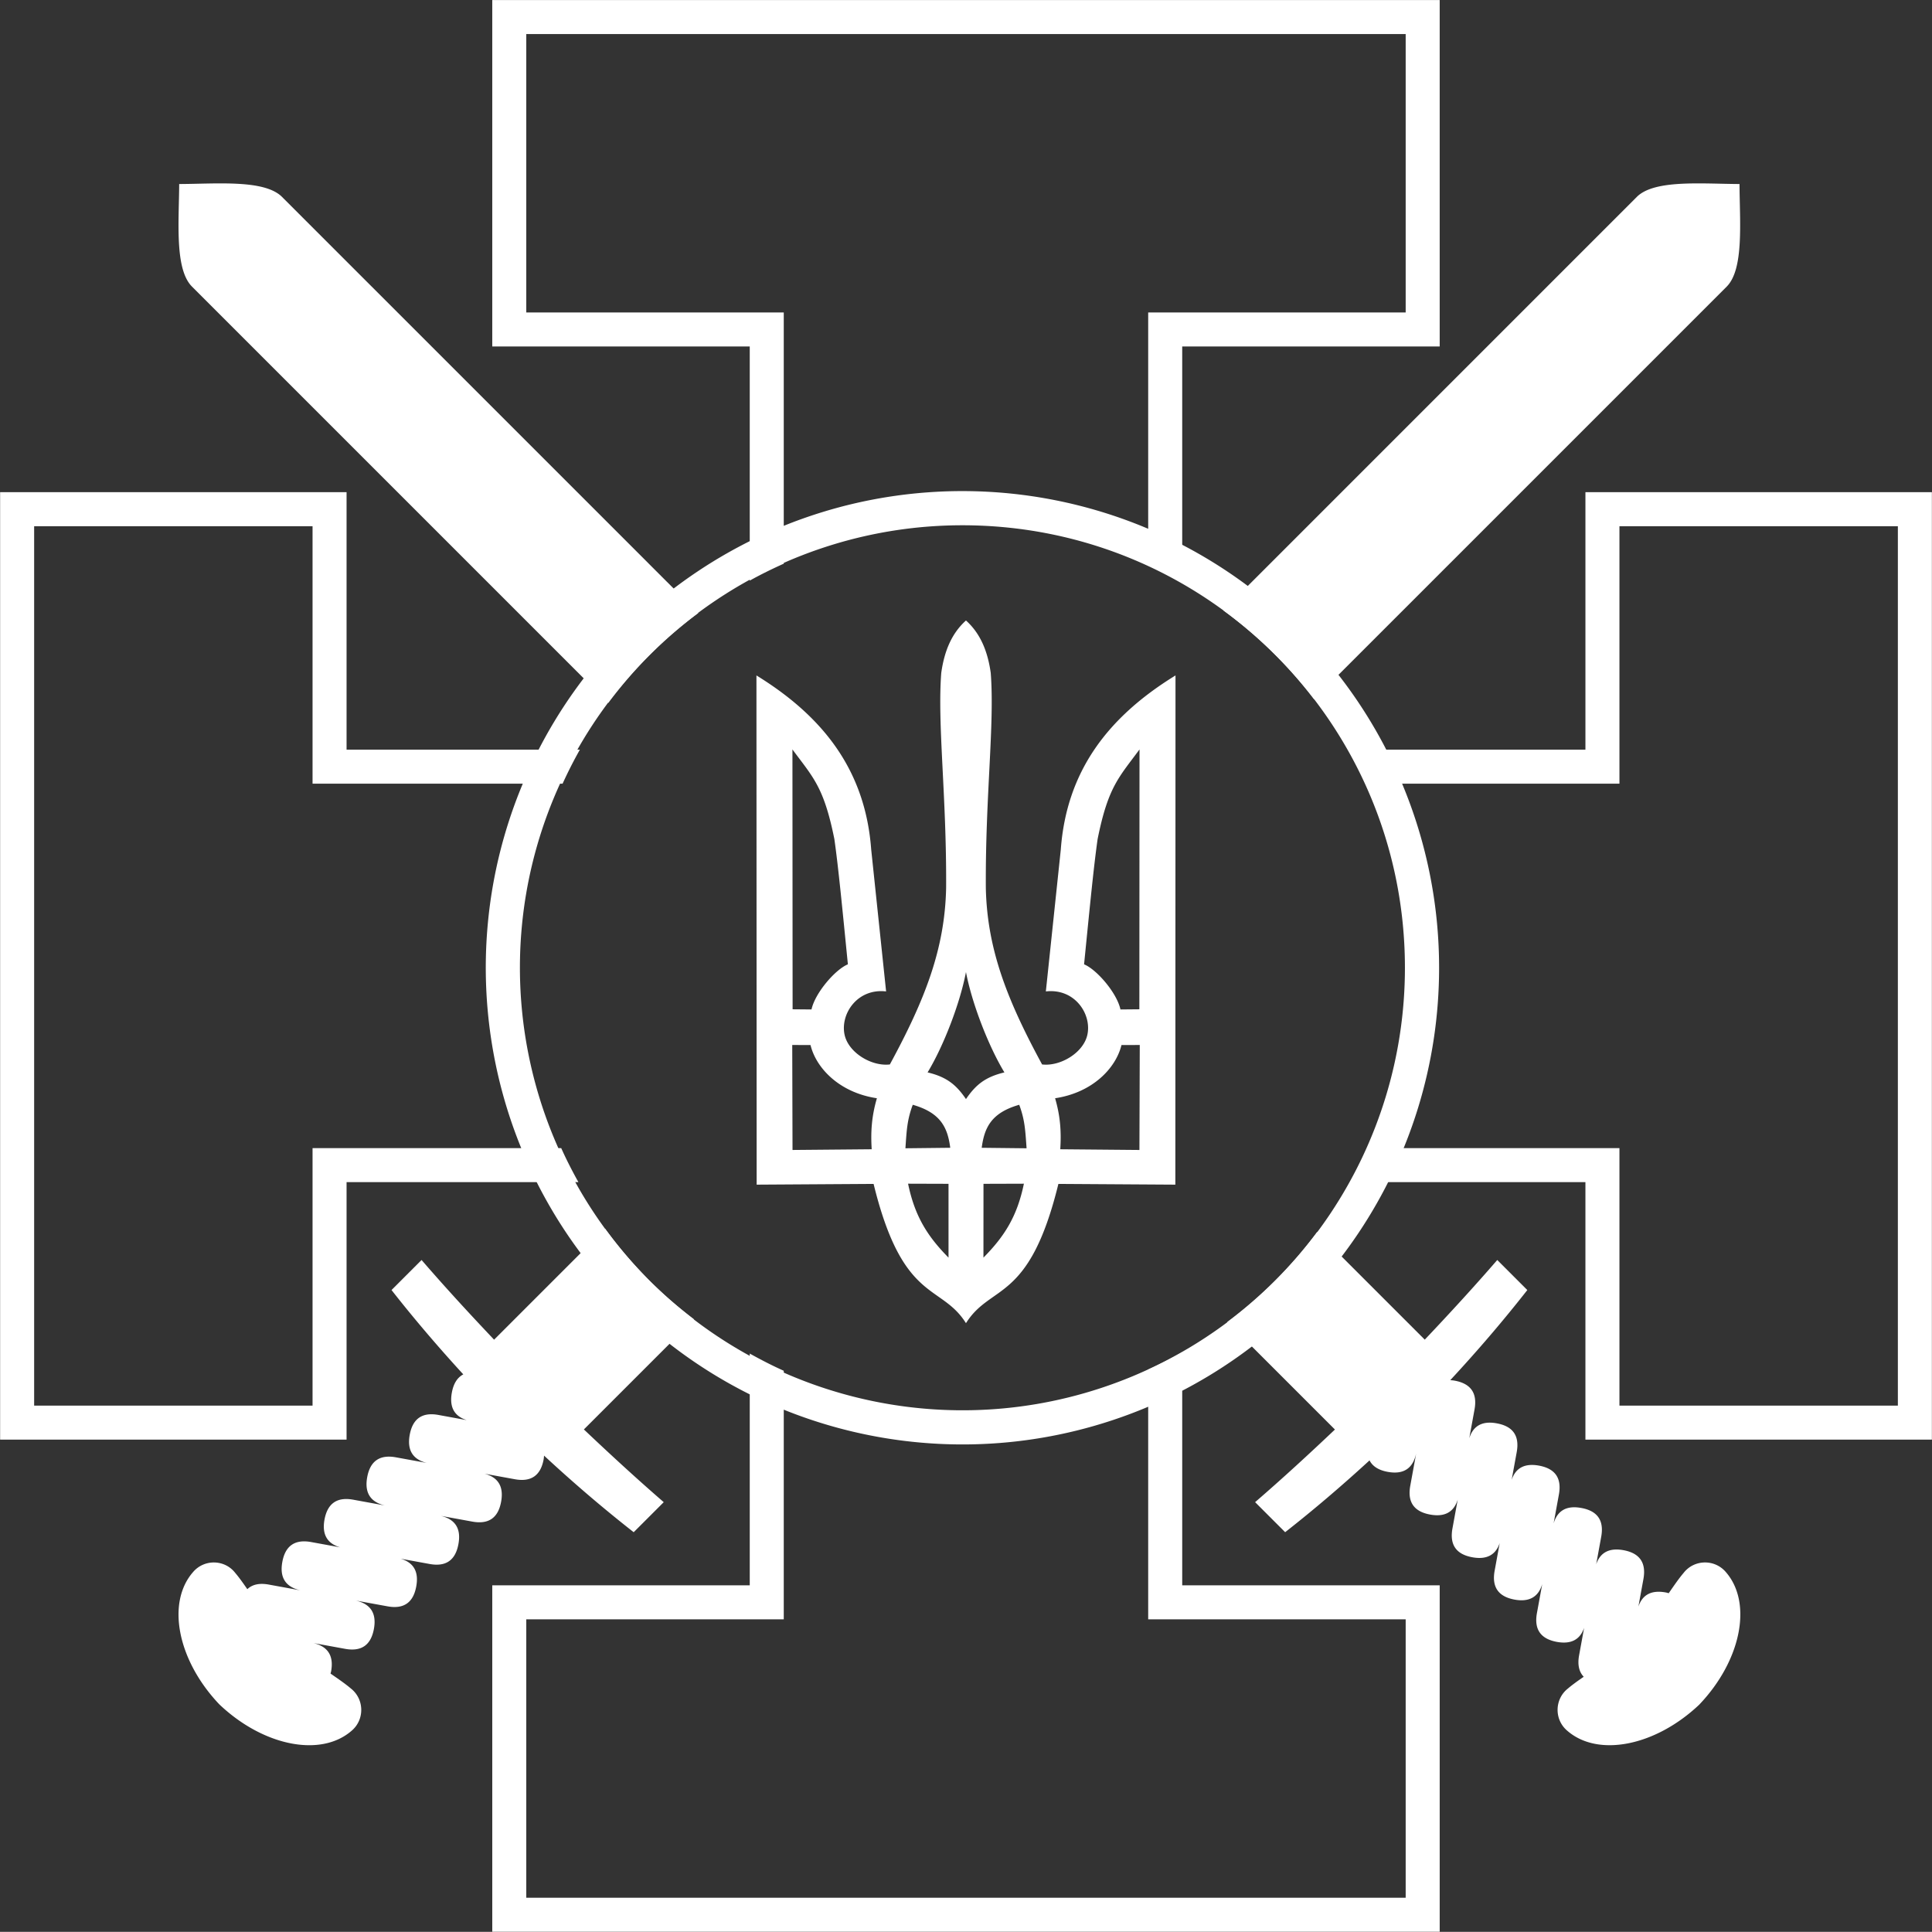
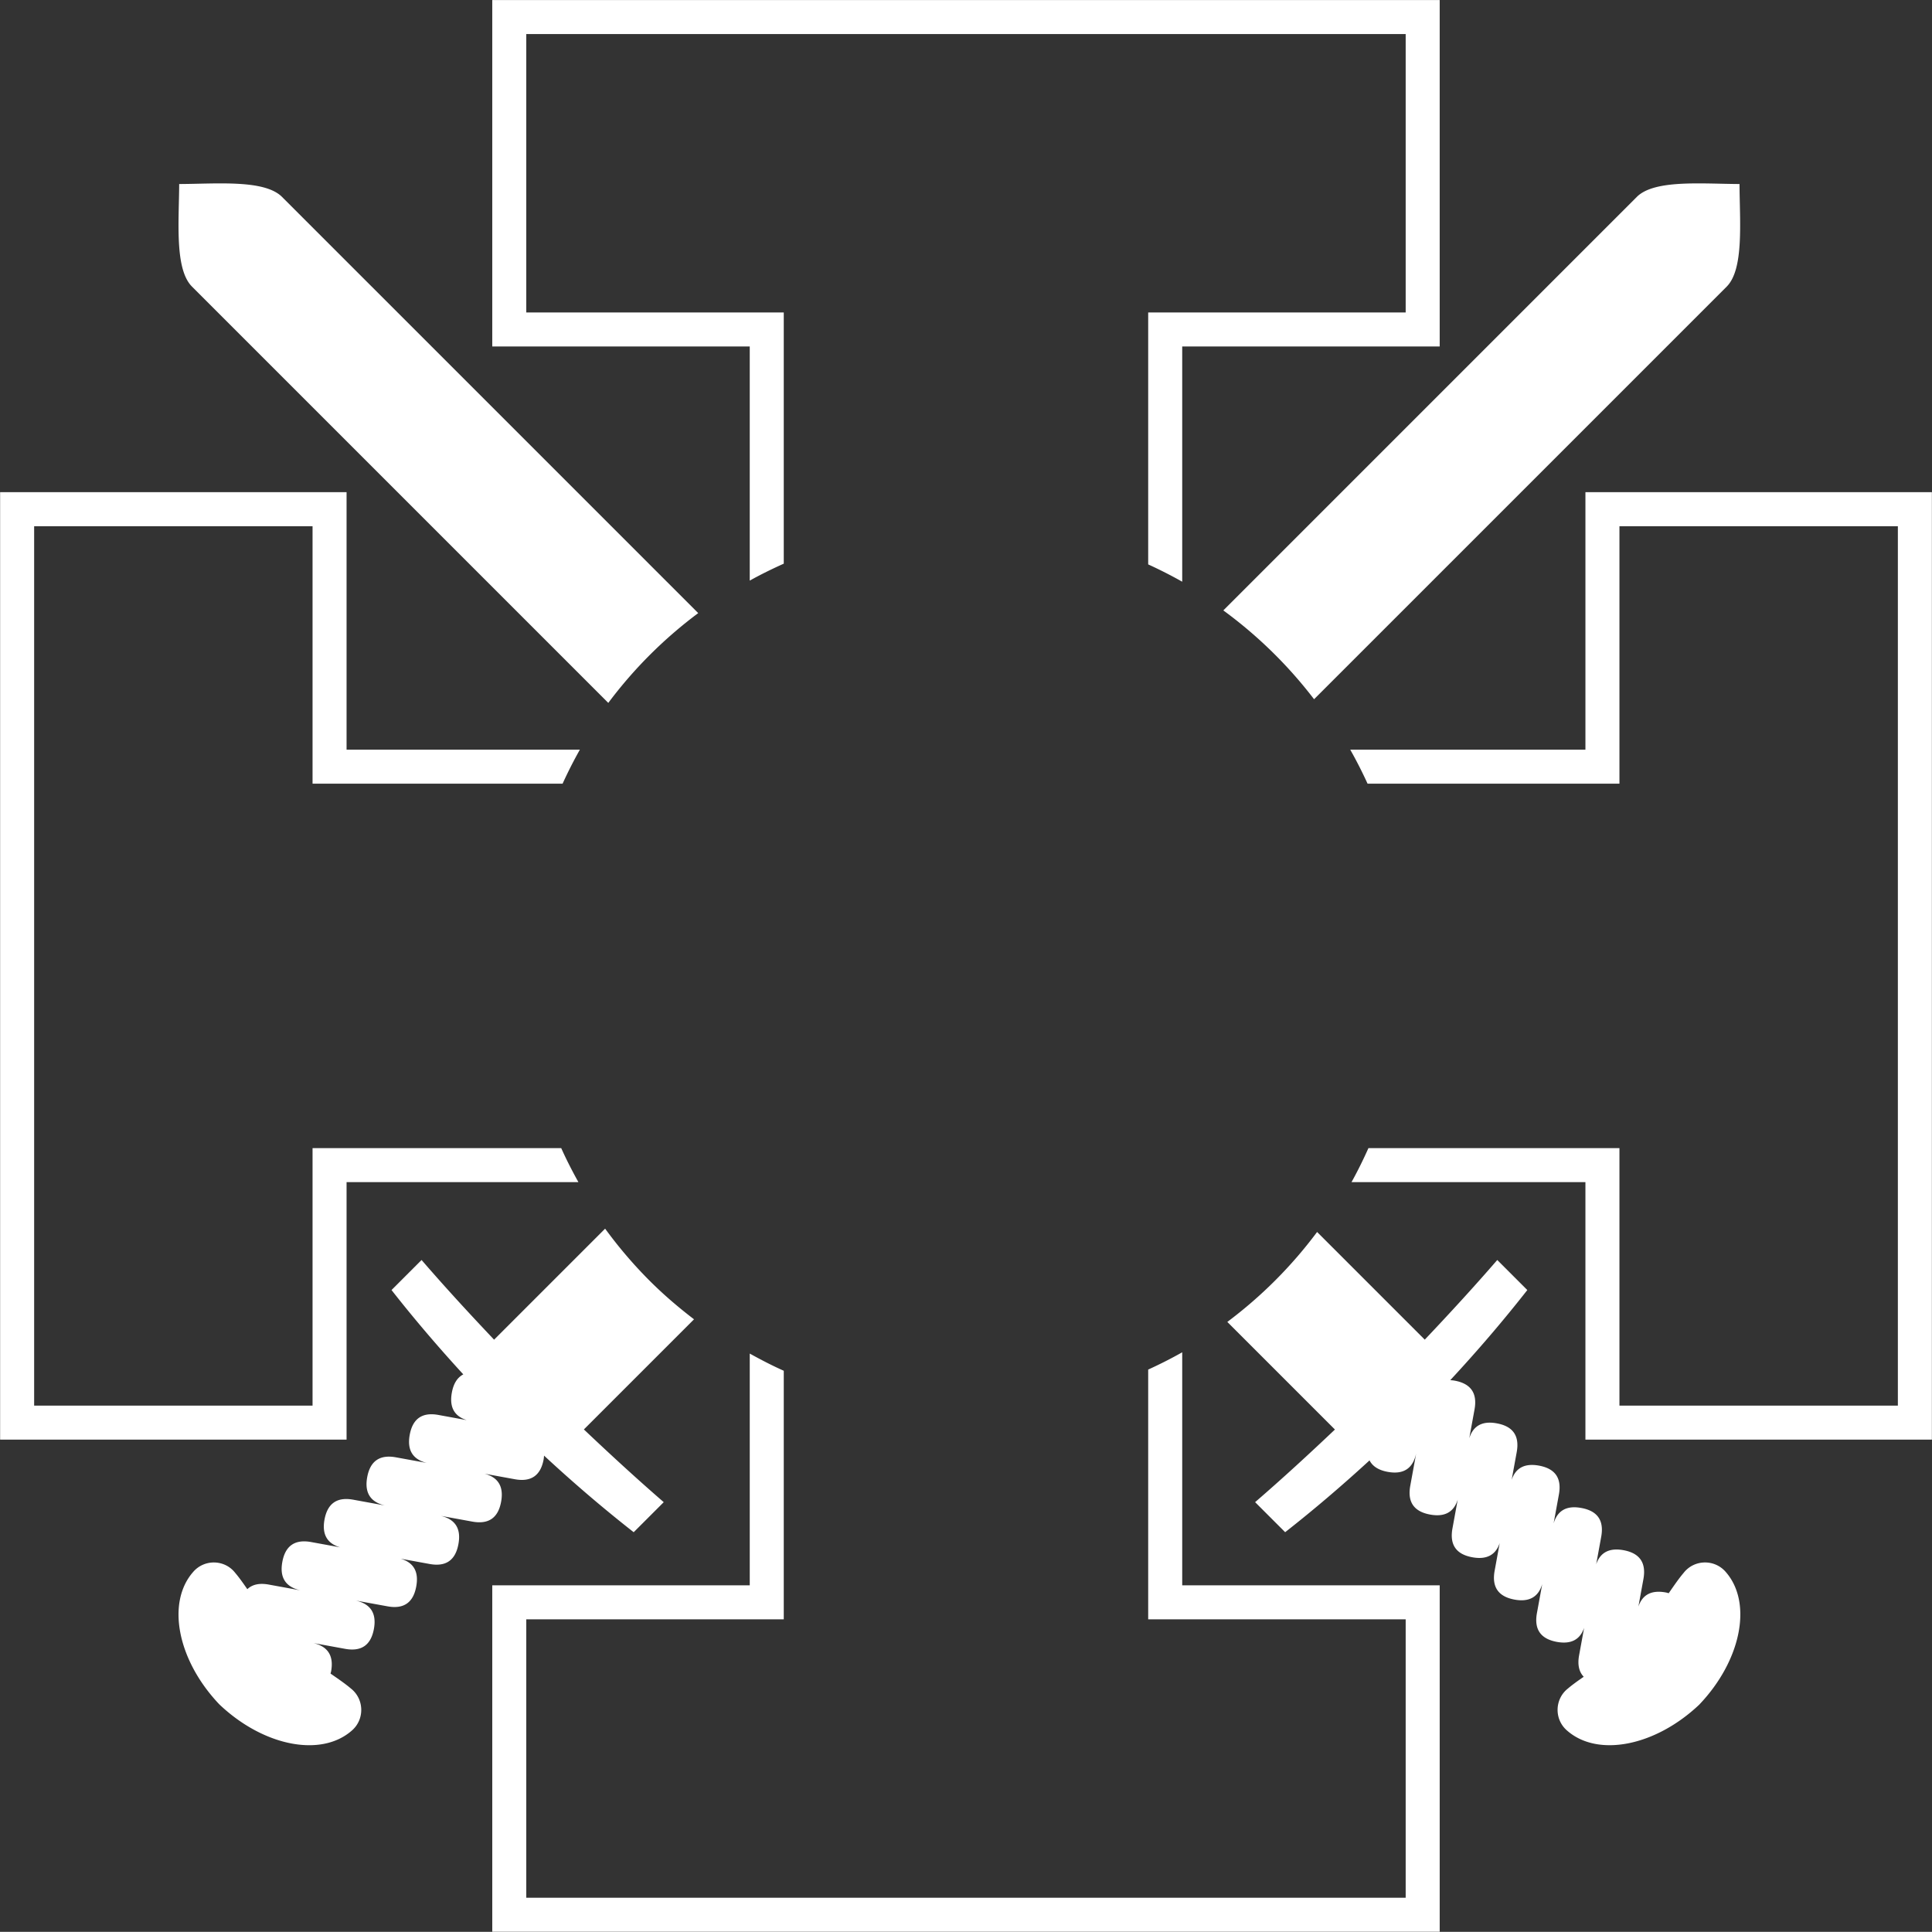
<svg xmlns="http://www.w3.org/2000/svg" width="11718" height="11717" fill="#fff" fill-rule="evenodd">
  <rect width="100%" height="100%" fill="#333333" stroke="none" />
-   <path d="M7881.76 3825.46a2891.5 2891.5 0 0 0-2044.47-846.9c-1169.32 0-2223.28 704.46-2670.75 1784.85-447.47 1080.09-200.15 2323.65 626.58 3150.39 826.81 827.03 2070.38 1074.42 3150.69 626.88 1080.09-447.47 1784.63-1501.65 1784.63-2671.05a2890.9 2890.9 0 0 0-846.68-2044.17zM6864.44 8349.39c-1002.79 415.32-2157.35 185.74-2924.96-581.87-767.3-767.61-997.26-1922.17-581.56-2925.04 415.39-1002.8 1393.91-1656.64 2479.38-1656.64 1482.21 0 2683.86 1201.58 2683.86 2683.79 0 1085.54-653.84 2064.07-1656.72 2479.76zM4587.99 4096.65c411.61 253.11 661 582.1 696.06 1056.26l90.37 860.26c-174.01-20.06-278.17 135.69-252.14 261.38 22.82 109.92 163.76 194.78 274.9 181.51 211.57-389.82 333.22-698.23 341.23-1069.08 3.53-559.54-53.52-990.95-29.55-1305.14 18.59-133.7 63.9-241.12 149.98-318.48 86.14 77.36 131.71 184.78 150.24 318.48 24.04 314.19-33.26 745.6-29.8 1305.14 8.27 370.85 129.72 679.26 341.23 1069.08 111.2 13.27 252.15-71.59 274.96-181.51 26.28-125.69-78.13-281.44-252.15-261.37l90.63-860.26c34.8-474.16 284.19-803.16 695.74-1056.26l-.96 3088.48-709.32-4.49c-177.73 725.54-408.79 602.87-560.56 844.69-151.71-241.83-382.77-119.15-560.31-844.69l-709.26 4.49-1.28-3088.48zm1270.85 1799.11c-35.76 188.24-134.92 446.92-232.79 608.63 120.17 28.52 175.74 78.64 232.79 161.71 57.11-83.07 112.93-133.19 233.11-161.71-97.87-161.71-197.28-420.39-233.11-608.63h0zm936.92 226.83l114.67-1.03.96-1576.06c-125.69 170.29-190.49 227.08-254.13 543.83-24.04 170.23-46.79 405.33-82.1 759.57 75.88 30.83 199.07 172.79 220.61 273.68h0zm6.22 215.8c-33.78 139.47-174.27 288.42-402.57 322.71 31.28 107.42 38.33 200.29 31.28 309.44l480.19 4.29 2.05-636.7-110.94.26zm-620.17 362.32c-168.69 48.26-211.25 137.42-227.53 260.86l272.14 3.01c-7.75-108.96-10.25-171.77-44.61-263.87h0zm-216.76 479.42l245.09-.77c-40.83 197.79-116.91 318.48-245.35 448.4l.26-447.63zM4921.99 6122.58l-114.67-1.03-1.03-1576.06c125.95 170.29 190.55 227.08 254.39 543.83 24.04 170.23 46.85 405.33 81.91 759.57-75.89 30.83-198.82 172.79-220.61 273.68h0zm-6.03 215.8c33.84 139.47 174.27 288.42 402.64 322.71-31.34 107.42-38.33 200.29-31.6 309.44l-480.19 4.29-1.73-636.7 110.88.26zm620.17 362.32c168.76 48.26 211.32 137.42 227.34 260.86l-271.89 3.01c7.5-108.96 10-171.77 44.55-263.87h0zm216.83 479.42l-245.35-.77c41.02 197.79 117.16 318.48 245.35 448.4v-447.63z" />
  <path d="M4547.37 3521.49c67.09-37.37 136.12-71.17 206.33-102.71V1895.29H3192V206.58h5333.74v1688.71h-1561.7v1527.95a2679.4 2679.4 0 0 1 206.34 104.99V2101.57h1561.69V.27h-5746.4v2101.3h1561.7v1419.92zm-1143.49 3442.1H1895.72v1561.7H207.08V3191.52h1688.64v1561.73h1516.47a2683.7 2683.7 0 0 1 104.84-206.33h-1415v-1561.7H.72v5746.4h2101.3V7169.93h1406.14c-37.57-67.57-72.83-136.16-104.28-206.34zm3766.51 1238.37a2684.9 2684.9 0 0 1-206.34 104.81v1514.75h1561.7v1688.71H3192.01V9821.51h1561.7V8314.03c-70.18-31.48-138.77-66.76-206.33-104.37v1405.55h-1561.7v2101.37h5746.4V9615.21H7170.39V8201.96zm2445.56-5216.74v1561.7H8189.49c37.92 67.04 72.94 135.86 105.11 206.33h1527.66V3191.52h1688.71v5333.77H9822.26v-1561.7H8299.88c-31.5 70.21-65.29 139.24-102.62 206.34h1418.69v1561.69h2101.37v-5746.4H9615.95zm-1645.8 1255.77l2501.91-2501.92c106.62-105.5 79.48-393.71 78.48-622.07l.84-.84c-.28 0-.57-.01-.57-.01-.29-.28-.29-.56-.29-.56l-.82.55c-228.37-1-516.59-28.18-622.38 78.48L7419.77 3702.29a2698.8 2698.8 0 0 1 550.38 538.7zm-4280.74 22.21c155.72-208.23 339.57-391.21 545.43-544.57l-2524-2524c-105.92-106.79-394.8-79.4-623.2-78.47l-.84-.84c-1.16 228.61-28.75 517.99 78.46 623.75L3689.41 4263.2zm519.92 3738.61c-93.96-71.77-184.56-149.19-269.73-234.36-98.97-99-188.6-204.66-269.45-315.38l-673.37 673.39c-149.49-157.71-296.91-317.86-439.84-483.33l-182.24 182.25c138.42 176.43 284 346.61 435.35 511.61-35.85 18.49-59.32 54.87-69.49 110.47-15.91 87.43 14.3 143.02 90.52 166.9l-171.53-31.33c-98.33-18.19-156.63 22.2-174.53 120.6-16.76 92.29 17.96 148.54 103.21 170.36l-186.21-33.91c-98.69-18.2-156.99 22.19-174.9 120.53-16.97 93.53 18.84 150.07 106.51 171.26l-190.61-34.81c-98.7-18.19-156.71 22.2-174.9 120.6-16.24 89.41 15.97 145.09 95.28 168.33l-176.3-32.2c-98.62-17.91-156.92 22.49-174.82 120.89-17.22 94.59 20.01 151.73 110.4 172.18l-192.55-35.14c-56.99-10.41-100.09-.7-130.12 27.95-25.85-37.27-49.59-70.91-73.16-98.5-63.68-82.46-188.22-85.01-255.9-5.38-162.89 186.25-94.4 534.8 158.08 801.19l1.38 1.38 1.46 1.46c266.39 252.19 614.94 320.97 801.19 158.08 79.62-67.69 76.71-192.22-5.38-256.2-33.46-28.6-75.69-57.42-122.91-90.1 1.1-4.62 2.56-8.72 3.47-13.62 17.09-94.22-19.53-151.19-108.44-171.78l193.17 35.28c98.69 17.91 156.64-22.2 174.83-120.82 17.32-95.3-20.45-152.57-112.2-172.43l194.42 35.4c98.33 18.2 156.63-22.19 174.54-120.53 16.48-89.46-15.66-145.14-94.99-168.39l176.29 32.19c98.41 17.91 156.64-22.49 174.53-120.82 17.27-93.39-18.83-150.19-106.61-171.09l191.08 34.87c98.41 17.9 156.63-22.42 174.54-120.82 16.67-91.2-17.28-147.49-100.69-169.77l184.05 33.61c98.33 17.91 156.63-22.49 174.53-120.82 1.43-7.86 1.87-15.02 2.56-22.37 174.07 161.39 354.87 316.63 543.61 464.47l182.24-182.25c-164.99-142.87-325.67-290.79-484.33-441.1l667.98-667.98zm6258.2 1532.97c-67.97-79.62-192.21-77.08-256.19 5.38-28.63 33.48-57.48 75.73-90.2 122.99-6.11-1.59-11.8-3.46-18.43-4.68-85.61-15.59-140.8 13.05-165.5 85.62l30.49-166.94c17.91-98.69-22.5-156.92-120.83-174.89-85.63-15.58-140.84 13.09-165.71 85.64l30.53-167.2c17.91-98.33-22.19-156.63-120.88-174.53-88.63-16.4-144.43 15.25-167.76 93.56l32.06-175.47c17.91-98.69-22.19-156.7-120.6-174.89-86.09-15.63-141.42 13.21-166.02 86.25l30.71-168.08c17.91-98.4-22.12-156.7-120.81-174.6-87.62-16.21-143.24 14.39-167.03 90.8l32-175.23c17.91-98.32-22.19-156.62-120.53-174.53-9.35-1.7-17.98-2.37-26.6-3.03 162.41-175 318.57-356.8 467.28-546.55l-182.26-182.25c-142.4 164.57-289.89 324.86-439.75 483.12l-653.03-653.03c-153.35 205.87-336.32 389.74-544.52 545.5l652.69 652.69c-157.93 149.7-318.35 297.33-484.12 440.47l182.24 182.25c176.46-138.46 346.68-284.1 511.72-435.53 18.45 35.94 54.84 59.46 110.65 69.58 95.07 17.32 152.35-20.08 172.25-111.76l-35.84 196.26c-17.91 98.33 22.21 156.63 120.83 174.53 87.53 15.93 143.13-14.33 166.99-90.58l-31.91 174.71c-17.91 98.69 22.14 156.92 120.83 174.89 85.83 15.63 141.12-13.21 165.72-86.22l-30.71 168.06c-17.91 98.4 22.21 156.7 120.83 174.9 88.7 16.14 144.5-15.56 167.81-93.98l-32.06 175.6c-17.91 98.62 22.19 156.63 120.81 174.82 85.45 15.55 140.57-13 165.36-85.14l-30.46 166.7c-10.36 56.93-.55 99.97 28.06 129.99-35.89 24.88-68.37 47.88-95.12 70.73-82.18 63.98-85.01 188.51-5.1 256.2 186.19 162.89 534.75 94.11 801.19-158.08l1.39-1.46 1.16-1.38c252.41-266.39 320.98-614.94 158.38-801.19z" />
</svg>